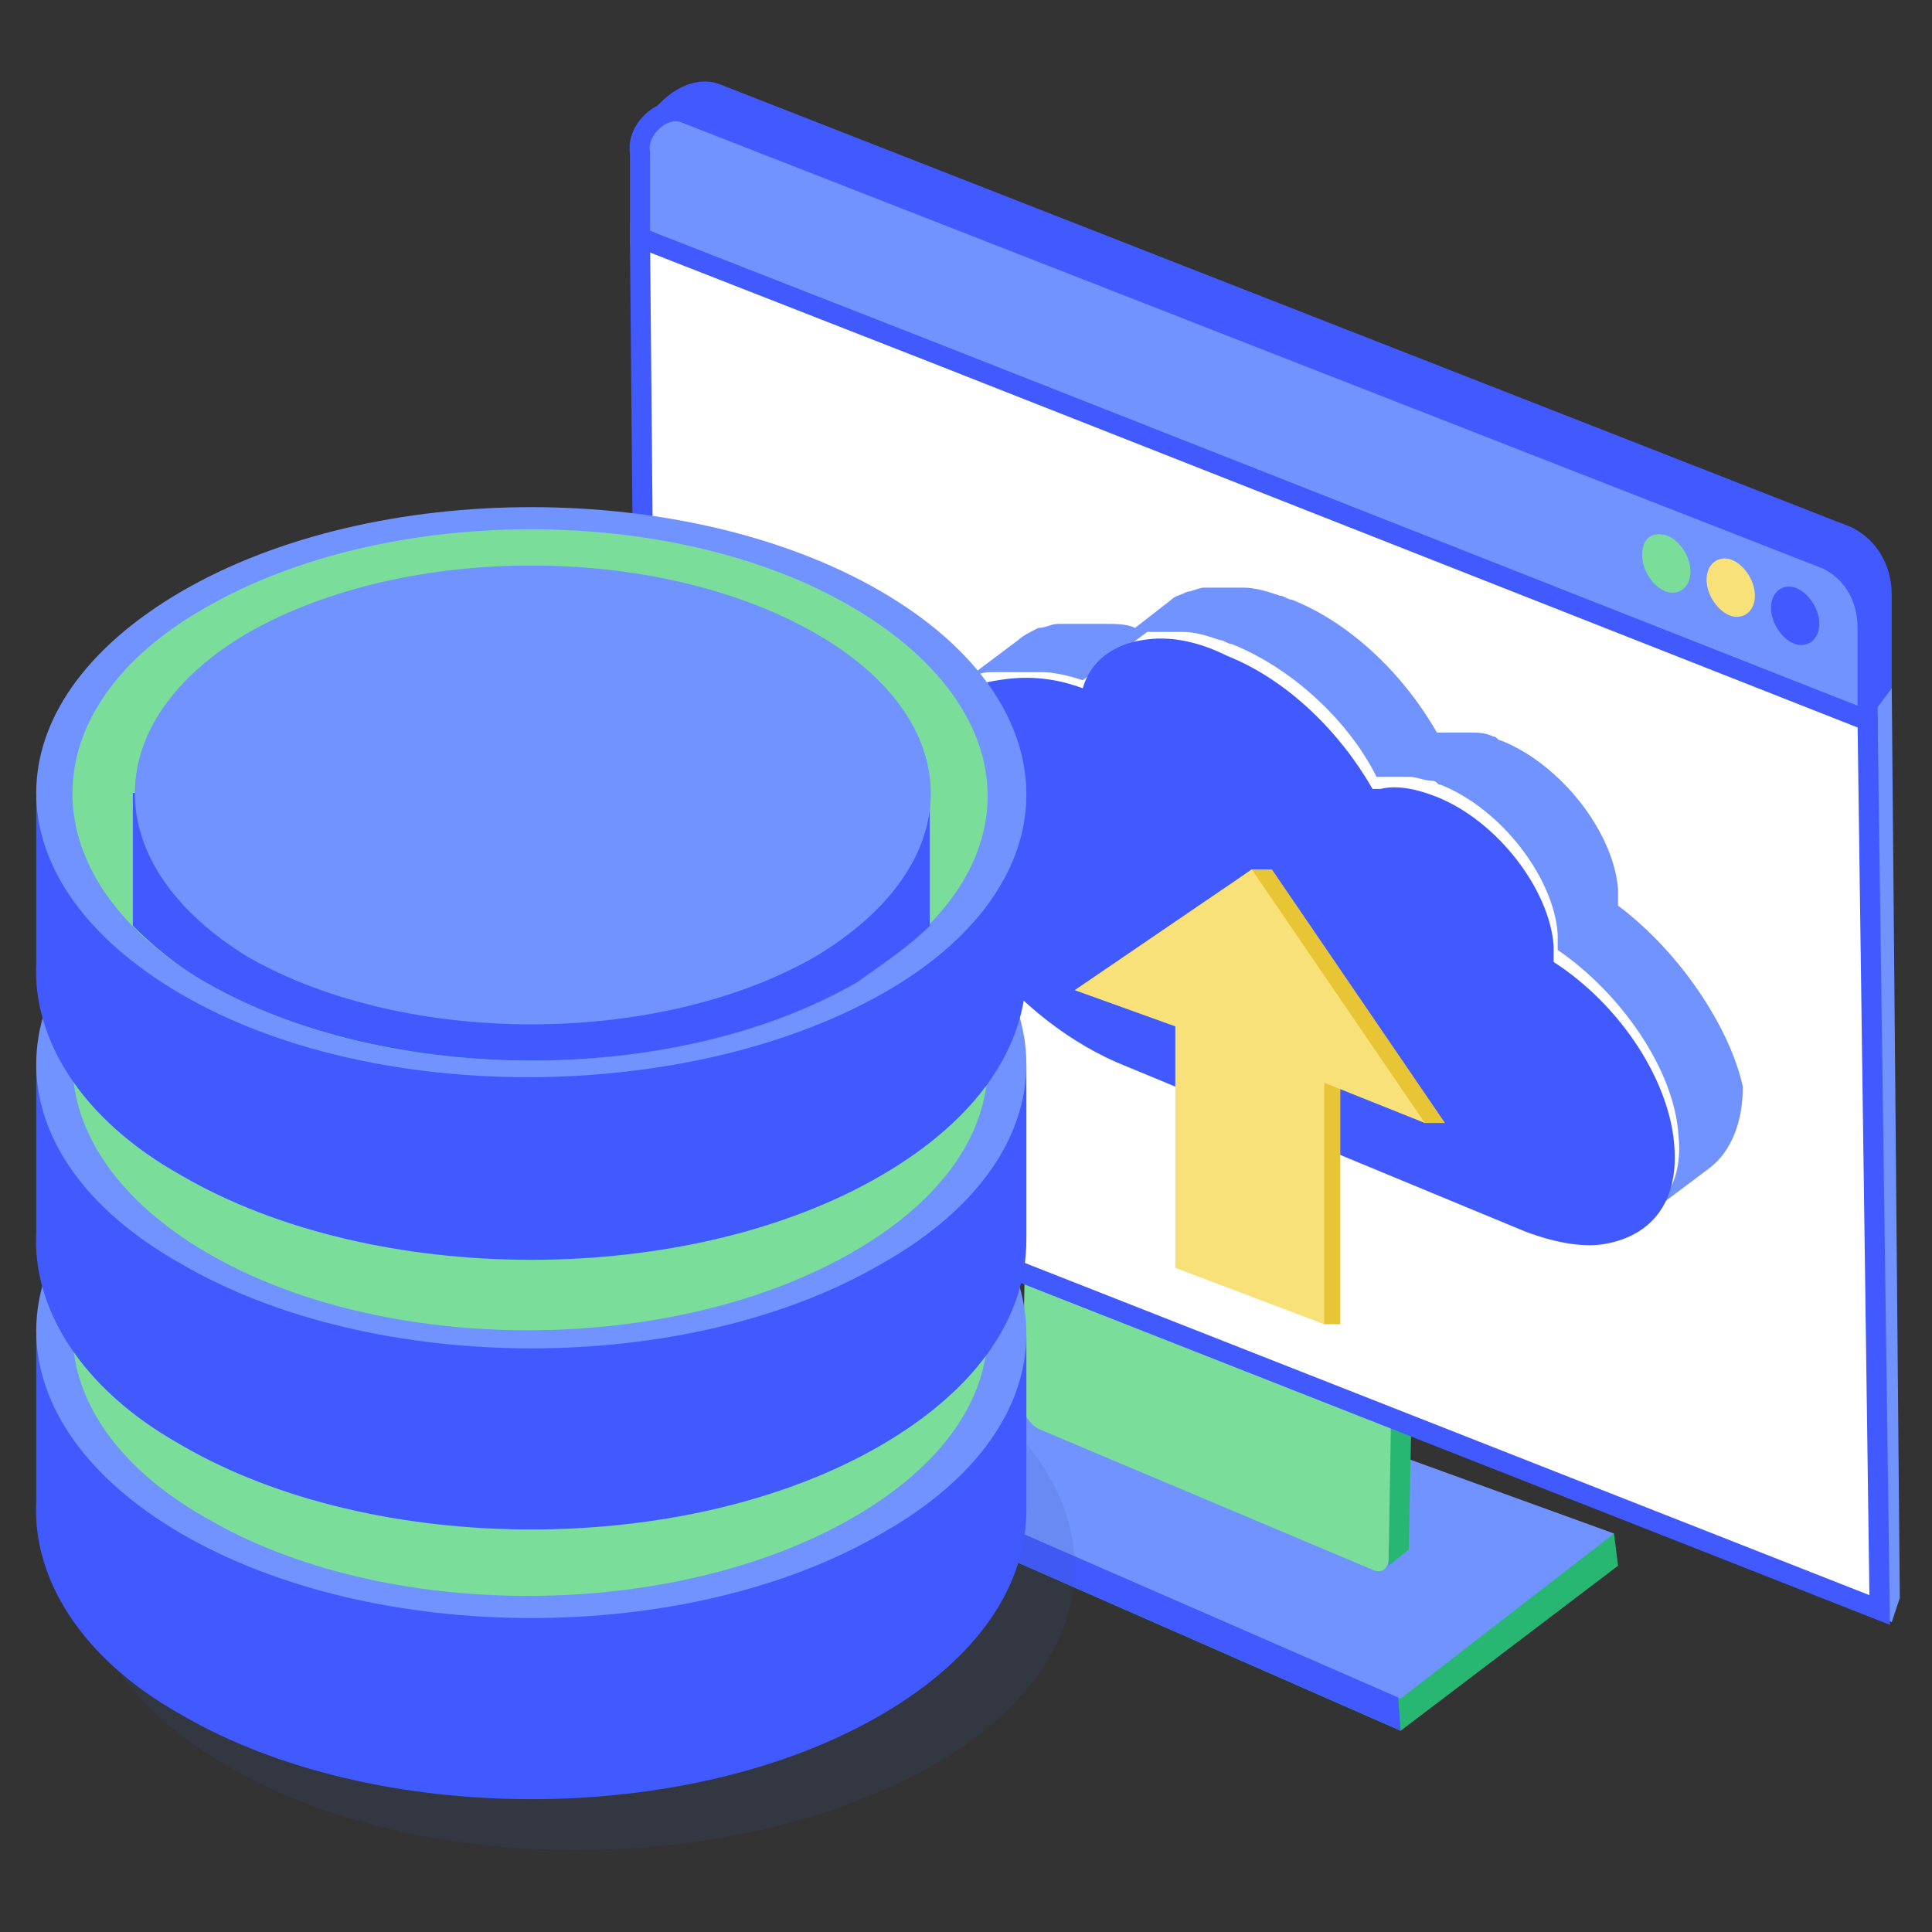
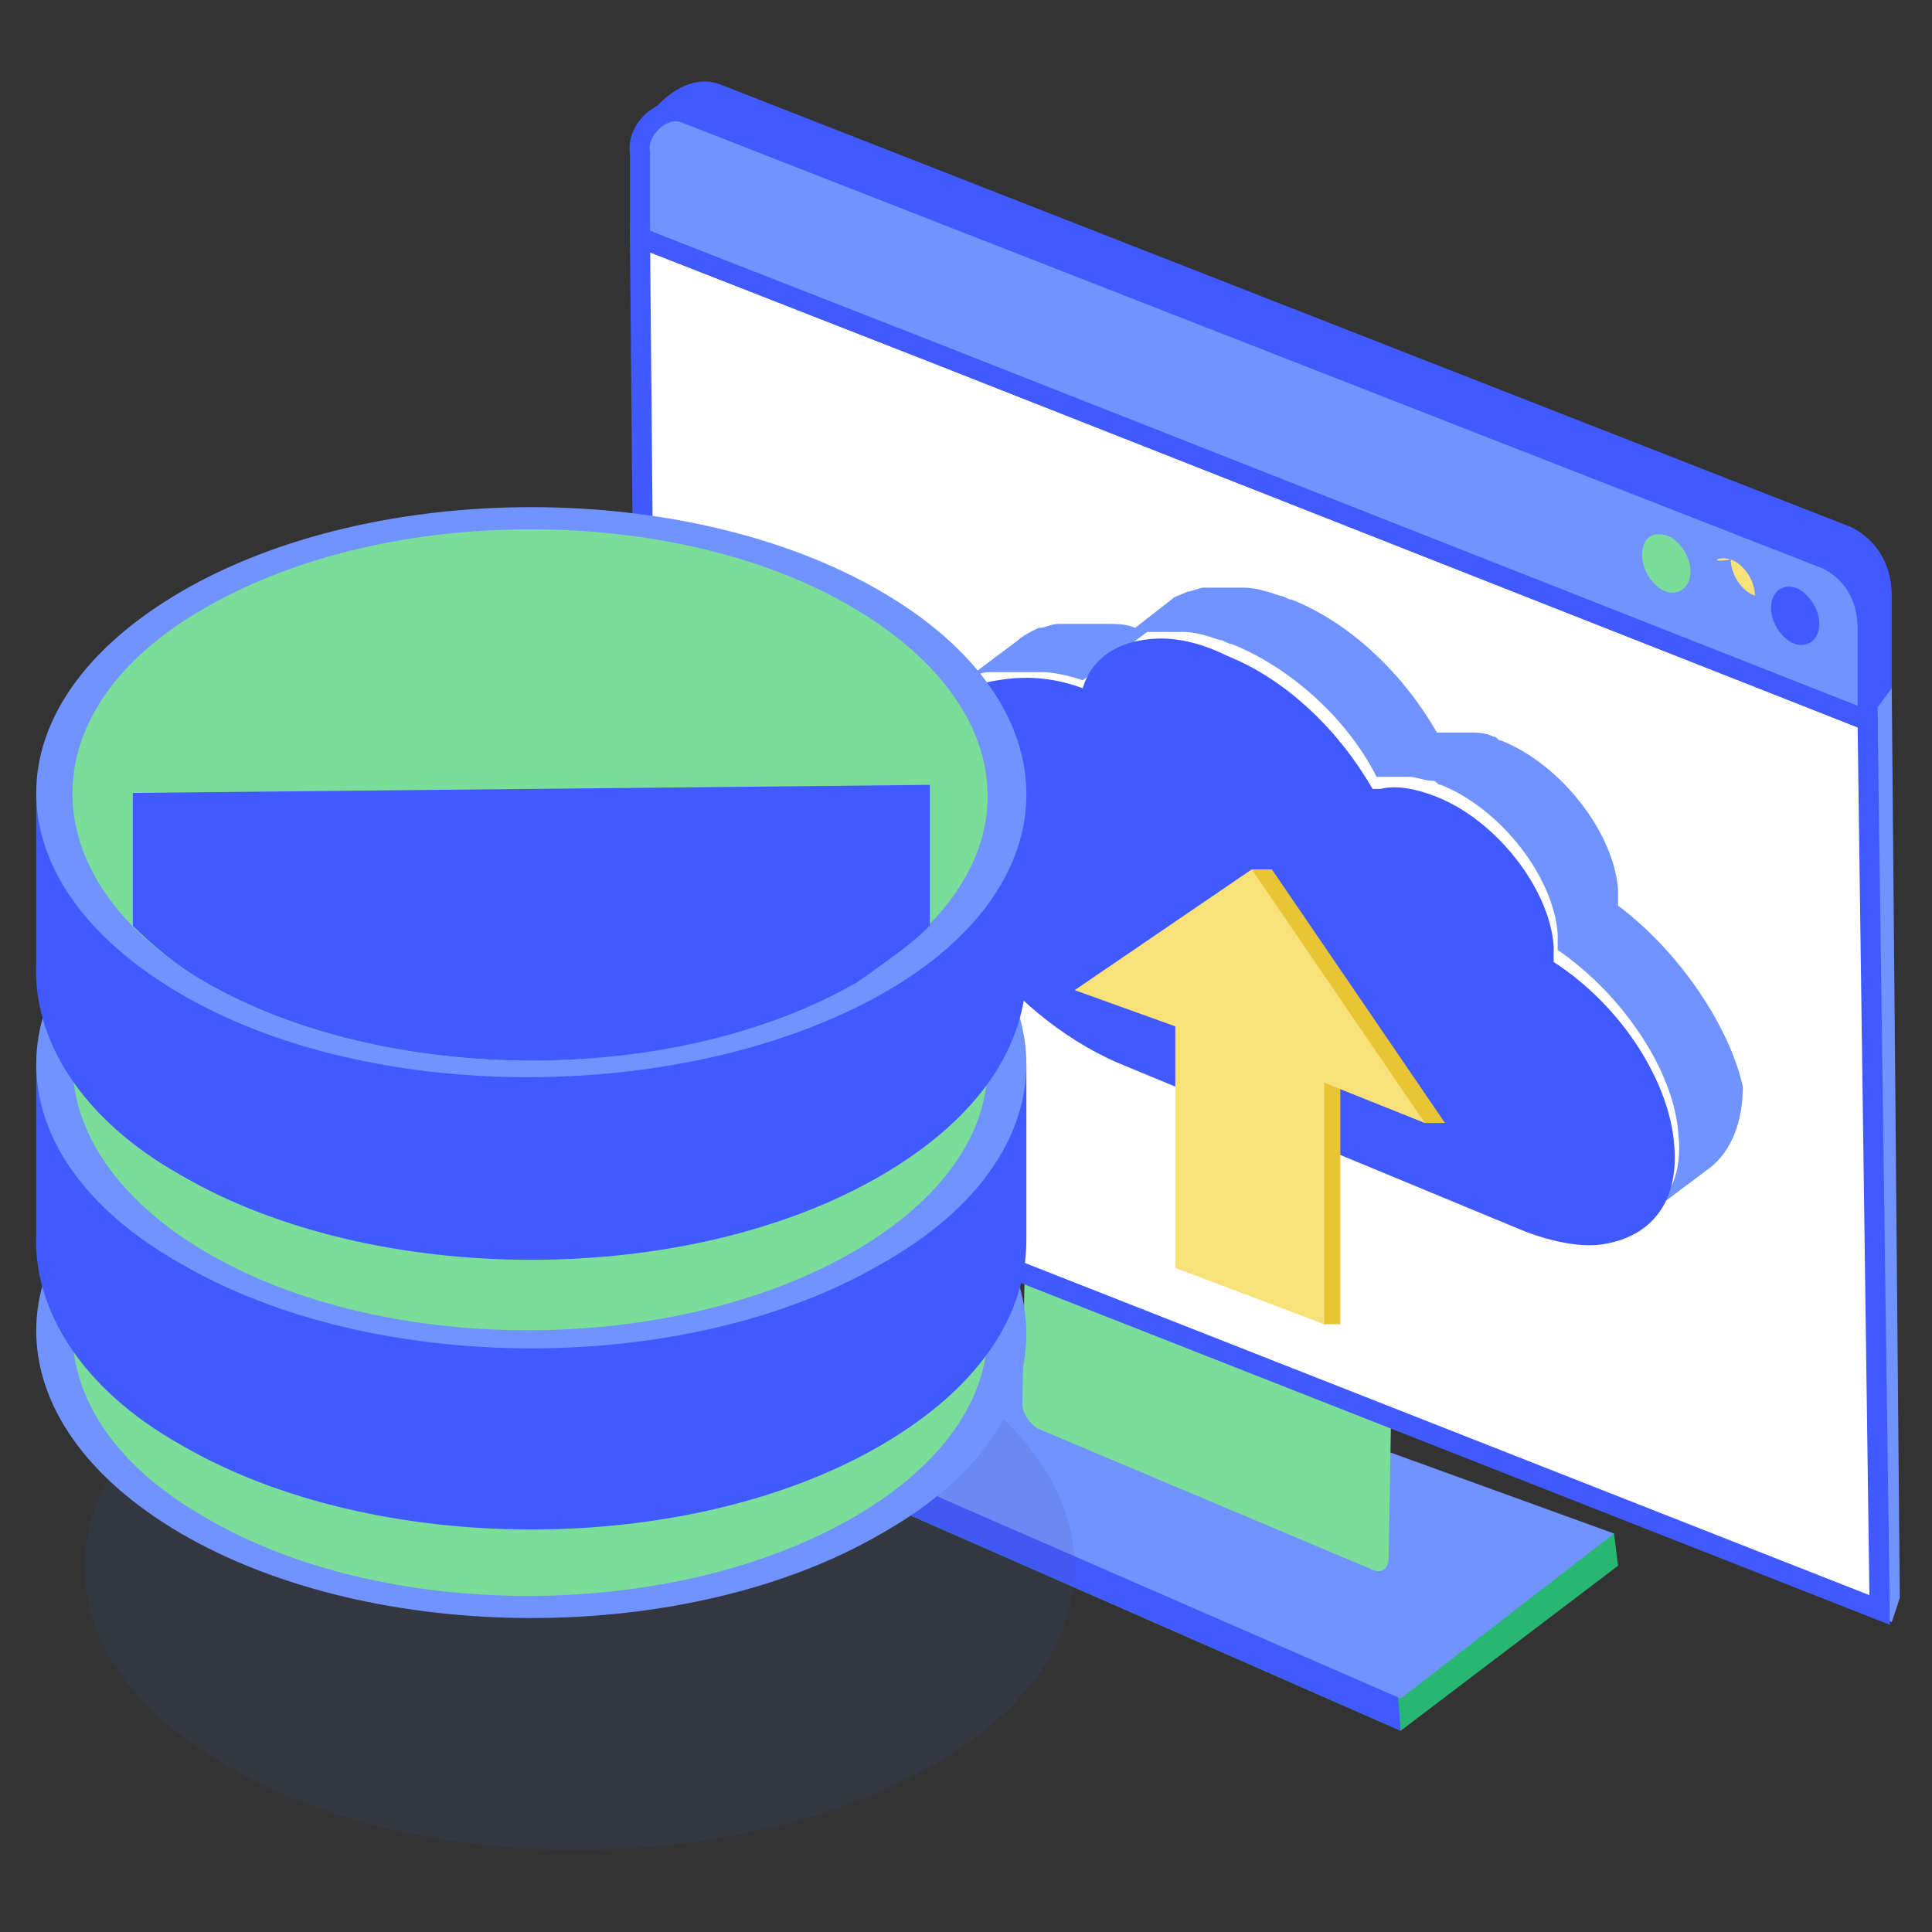
<svg xmlns="http://www.w3.org/2000/svg" version="1.1" id="Layer_1" x="0px" y="0px" viewBox="0 0 48 48" style="enable-background:new 0 0 48 48;" xml:space="preserve">
  <rect x="0" y="0" width="48" height="48" fill="#333333" stroke="none" />
  <style type="text/css"> .st0{fill:#27B772;} .st1{fill:#415AFF;} .st2{fill:#7193FF;} .st3{fill:#7ADD99;} .st4{fill:#FFFFFF;stroke:#415AFF;stroke-width:0.5;stroke-miterlimit:10;} .st5{fill:#7193FF;stroke:#415AFF;stroke-width:0.5;stroke-miterlimit:10;} .st6{enable-background:new ;} .st7{fill:#F9E17A;} .st8{fill:#E8C534;} .st9{opacity:0.14;fill-rule:evenodd;clip-rule:evenodd;fill:#334F9D;enable-background:new ;} .st10{fill-rule:evenodd;clip-rule:evenodd;fill:#415AFF;} .st11{fill-rule:evenodd;clip-rule:evenodd;fill:#7193FF;} .st12{fill-rule:evenodd;clip-rule:evenodd;fill:#7ADD99;} </style>
  <polygon class="st0" points="20,36.5 40.1,38.1 40.2,38.9 34.8,43 " />
  <polygon class="st1" points="20,36.5 19.9,35.7 34.7,41.7 34.8,43 " />
  <polygon class="st2" points="19.9,35.7 25.2,32.7 40.1,38.1 34.8,42.2 " />
-   <polygon class="st0" points="34.6,29 35.2,28.6 35,38.5 34.5,38.9 " />
  <path class="st3" d="M26,23.1l8.3,3.5c0.2,0.1,0.4,0.4,0.4,0.6l-0.2,11.5c0,0.3-0.2,0.4-0.4,0.3l-8.3-3.5c-0.2-0.1-0.4-0.4-0.4-0.6 l0.2-11.5C25.7,23.1,25.8,23,26,23.1" />
  <g>
    <g>
      <g>
        <g>
          <polygon class="st2" points="47,17.1 47.2,39.7 47,40.3 17.3,27.4 16.7,27.2 16.5,5.1 17,5.3 46.5,16.9 46.7,17 " />
          <path class="st1" d="M17.9,2.1l28.1,11c0.6,0.3,1,0.9,1,1.7l0,2.3l-0.6,0.8L17,5.3l-1.1-0.5l0-1.2C15.8,3,16.9,1.7,17.9,2.1z" />
          <g>
            <g>
              <g>
                <polygon class="st4" points="15.9,5.9 16.1,28 16.7,28.2 46.7,40 46.4,17.9 23.3,8.8 16.4,6.1 " />
                <path class="st5" d="M15.9,3.8l0,2.1l0.5,0.2l6.9,2.7l23.1,9.1l0-2.3c0-0.8-0.4-1.4-1-1.7L17,2.8C16.5,2.6,15.8,3.2,15.9,3.8 z" />
              </g>
              <g>
                <g class="st6">
                  <g>
                    <path class="st1" d="M44.6,14.6c0.3,0.1,0.6,0.5,0.6,0.9s-0.3,0.6-0.6,0.5c-0.3-0.1-0.6-0.5-0.6-0.9 C44,14.7,44.3,14.5,44.6,14.6" />
-                     <path class="st7" d="M43,13.9c0.3,0.1,0.6,0.5,0.6,0.9c0,0.4-0.3,0.6-0.6,0.5c-0.3-0.1-0.6-0.5-0.6-0.9 C42.4,14,42.7,13.8,43,13.9" />
+                     <path class="st7" d="M43,13.9c0.3,0.1,0.6,0.5,0.6,0.9c-0.3-0.1-0.6-0.5-0.6-0.9 C42.4,14,42.7,13.8,43,13.9" />
                    <path class="st3" d="M41.4,13.3c0.3,0.1,0.6,0.5,0.6,0.9s-0.3,0.6-0.6,0.5c-0.3-0.1-0.6-0.5-0.6-0.9 C40.8,13.4,41,13.2,41.4,13.3" />
                  </g>
                </g>
              </g>
            </g>
          </g>
        </g>
      </g>
    </g>
  </g>
  <g>
    <path class="st2" d="M40.2,22.5c0-0.1,0-0.2,0-0.4c-0.1-1.4-1.4-3.1-2.9-3.7c-0.1,0-0.1-0.1-0.2-0.1c-0.2-0.1-0.4-0.1-0.6-0.1 c-0.1,0-0.3,0-0.4,0c-0.1,0-0.2,0-0.2,0c0,0,0,0-0.1,0c0,0-0.1,0-0.1,0c-0.8-1.4-2.1-2.7-3.6-3.3c-0.1,0-0.2-0.1-0.3-0.1 c-0.3-0.1-0.6-0.2-0.9-0.2c-0.2,0-0.4,0-0.6,0c-0.1,0-0.2,0-0.3,0c0,0-0.1,0-0.1,0c-0.1,0-0.3,0.1-0.4,0.1 c-0.2,0.1-0.3,0.1-0.4,0.2l-0.9,0.7c-0.2-0.1-0.5-0.1-0.7-0.1c-0.2,0-0.5,0-0.7,0c-0.1,0-0.3,0-0.4,0c0,0-0.1,0-0.1,0 c-0.2,0-0.3,0.1-0.5,0.1c-0.2,0.1-0.4,0.2-0.5,0.3l-1.6,1.2c0.2-0.1,0.3-0.2,0.5-0.3c0.2-0.1,0.3-0.1,0.5-0.1c0,0,0.1,0,0.1,0 c0.1,0,0.3,0,0.4,0c0.2,0,0.4,0,0.7,0c0.3,0,0.7,0.1,1,0.2l1.6-1.2c0.1,0,0.2,0,0.3,0c0.2,0,0.4,0,0.6,0c0.3,0,0.6,0.1,0.9,0.2 c0.1,0,0.2,0.1,0.3,0.1c1.5,0.6,2.9,1.9,3.6,3.3c0,0,0.1,0,0.1,0c0,0,0,0,0.1,0c0.1,0,0.1,0,0.2,0c0.1,0,0.3,0,0.4,0 c0.2,0,0.4,0.1,0.6,0.1c0.1,0,0.1,0.1,0.2,0.1c1.5,0.6,2.8,2.3,2.9,3.7c0,0.1,0,0.3,0,0.4c1.6,1.1,2.9,3,3,4.6 c0.1,0.9-0.2,1.6-0.8,2l1.6-1.2c0.5-0.4,0.8-1.1,0.8-2C43,25.6,41.8,23.7,40.2,22.5z" />
    <g>
      <path class="st1" d="M28.4,15.9c-0.7,0.1-1.3,0.5-1.5,1.2c-0.8-0.3-1.5-0.3-2.1-0.2c-1.4,0.2-2.2,1.3-2.1,3 c0.2,2.5,2.5,5.5,5.3,6.6l9.9,4.1c0.8,0.3,1.5,0.4,2,0.3c1.1-0.2,1.8-1,1.7-2.4c-0.1-1.6-1.3-3.5-3-4.6c0-0.1,0-0.2,0-0.4 c-0.1-1.4-1.4-3.1-2.9-3.7c-0.5-0.2-1-0.3-1.4-0.2c-0.1,0-0.1,0-0.2,0c-0.8-1.4-2.1-2.7-3.6-3.3C29.7,15.9,29,15.8,28.4,15.9z" />
    </g>
  </g>
  <polygon class="st8" points="27.1,24.6 29.7,25.6 29.7,31.5 32.9,32.9 33.3,32.9 33.3,26.9 35.4,27.9 35.9,27.9 31.6,21.6 31.1,21.6 " />
  <polygon class="st7" points="26.7,24.6 29.2,25.5 29.2,31.5 32.9,32.9 32.9,26.9 35.4,27.9 31.1,21.6 " />
  <g>
    <path class="st9" d="M5.7,33.9c4.8-2.8,12.6-2.8,17.4,0s4.8,7.3,0,10s-12.6,2.8-17.4,0C0.9,41.2,0.9,36.7,5.7,33.9" />
-     <path class="st10" d="M25.5,33.2h-2.6c-0.3-0.2-0.6-0.4-1-0.7c-4.8-2.8-12.6-2.8-17.4,0c-0.4,0.2-0.7,0.4-1,0.7H0.9l0,4.1 c-0.1,1.9,1.1,3.9,3.6,5.3c4.8,2.8,12.6,2.8,17.4,0c2.4-1.4,3.6-3.2,3.6-5.1h0L25.5,33.2L25.5,33.2z" />
    <path class="st11" d="M4.5,28.1c4.8-2.8,12.6-2.8,17.4,0c4.8,2.8,4.8,7.3,0,10c-4.8,2.8-12.6,2.8-17.4,0 C-0.3,35.3-0.3,30.8,4.5,28.1" />
    <path class="st12" d="M5.1,28.4c4.5-2.6,11.7-2.6,16.1,0s4.5,6.7,0,9.3s-11.7,2.6-16.1,0C0.7,35.2,0.7,31,5.1,28.4" />
    <path class="st10" d="M25.5,26.5h-2.6c-0.3-0.2-0.6-0.4-1-0.7c-4.8-2.8-12.6-2.8-17.4,0c-0.4,0.2-0.7,0.4-1,0.7H0.9l0,4.1 c-0.1,1.9,1.1,3.9,3.6,5.3c4.8,2.8,12.6,2.8,17.4,0c2.4-1.4,3.6-3.2,3.6-5.1h0L25.5,26.5L25.5,26.5z" />
    <path class="st11" d="M4.5,21.4c4.8-2.8,12.6-2.8,17.4,0s4.8,7.3,0,10c-4.8,2.8-12.6,2.8-17.4,0C-0.3,28.7-0.3,24.2,4.5,21.4" />
    <path class="st12" d="M5.1,21.8c4.5-2.6,11.7-2.6,16.1,0s4.5,6.7,0,9.3c-4.5,2.6-11.7,2.6-16.1,0C0.7,28.5,0.7,24.3,5.1,21.8" />
    <path class="st10" d="M25.5,19.8h-2.6c-0.3-0.2-0.6-0.4-1-0.7c-4.8-2.8-12.6-2.8-17.4,0c-0.4,0.2-0.7,0.4-1,0.7H0.9l0,4.1 c-0.1,1.9,1.1,3.9,3.6,5.3c4.8,2.8,12.6,2.8,17.4,0c2.4-1.4,3.6-3.2,3.6-5.1h0L25.5,19.8L25.5,19.8z" />
    <path class="st11" d="M4.5,14.7c4.8-2.8,12.6-2.8,17.4,0s4.8,7.3,0,10s-12.6,2.8-17.4,0S-0.3,17.5,4.5,14.7" />
    <path class="st12" d="M5.1,15.1c4.5-2.6,11.7-2.6,16.1,0s4.5,6.7,0,9.3S9.6,27,5.1,24.4C0.7,21.8,0.7,17.6,5.1,15.1" />
    <path class="st10" d="M23.1,23c-0.5,0.5-1.1,0.9-1.8,1.4C16.8,27,9.6,27,5.1,24.4C4.4,24,3.8,23.5,3.3,23v-3.3l19.8-0.2V23z" />
-     <path class="st11" d="M6.2,15.7c3.9-2.2,10.1-2.2,14,0c3.9,2.2,3.9,5.8,0,8.1c-3.9,2.2-10.1,2.2-14,0C2.4,21.5,2.4,17.9,6.2,15.7" />
  </g>
</svg>